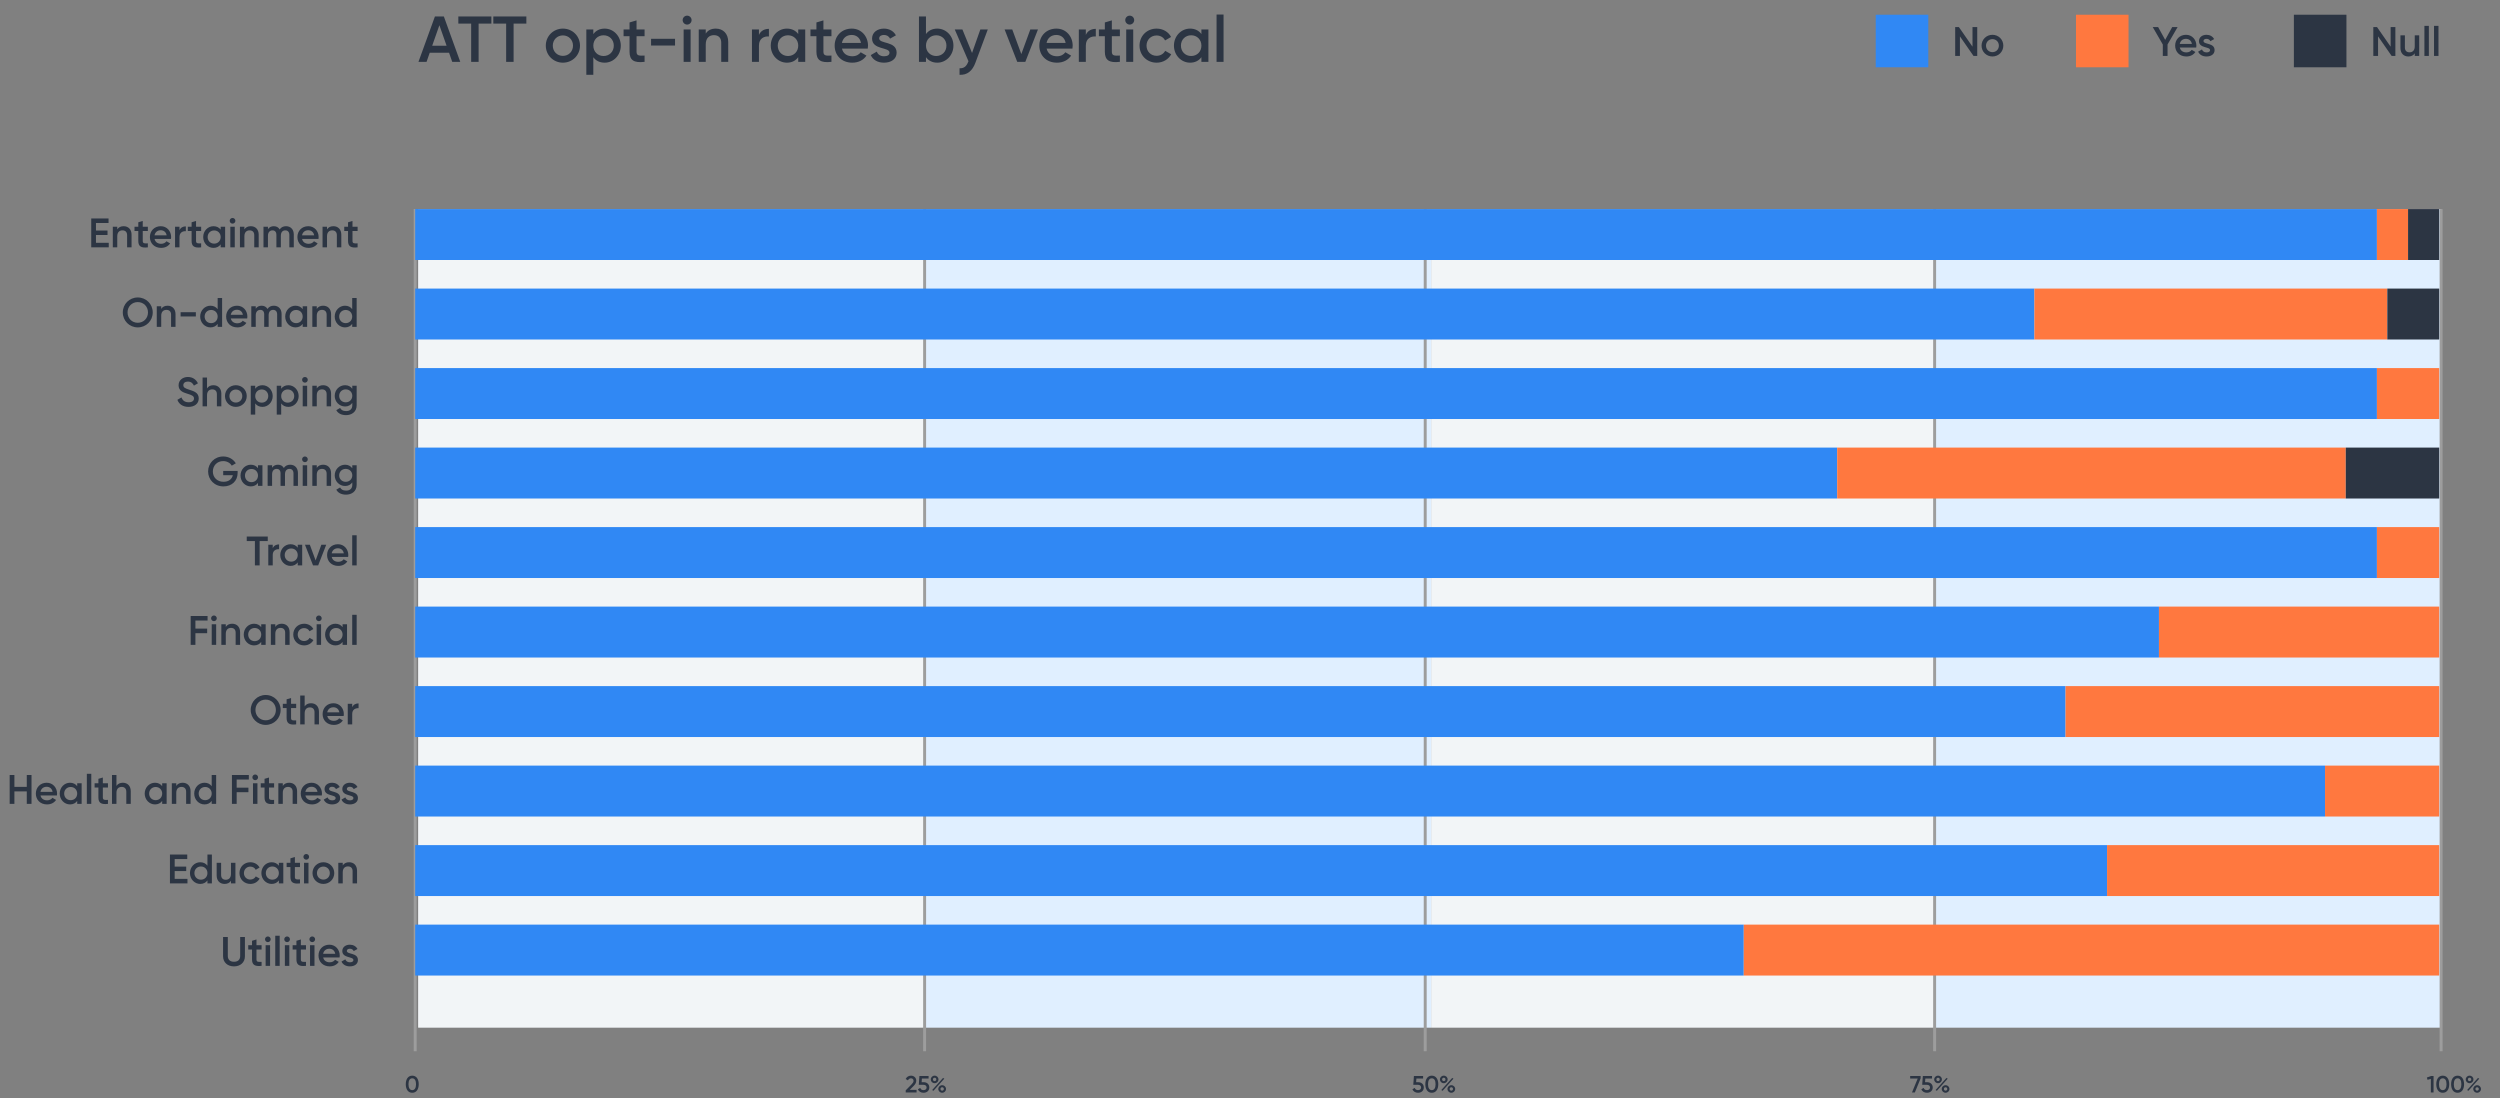
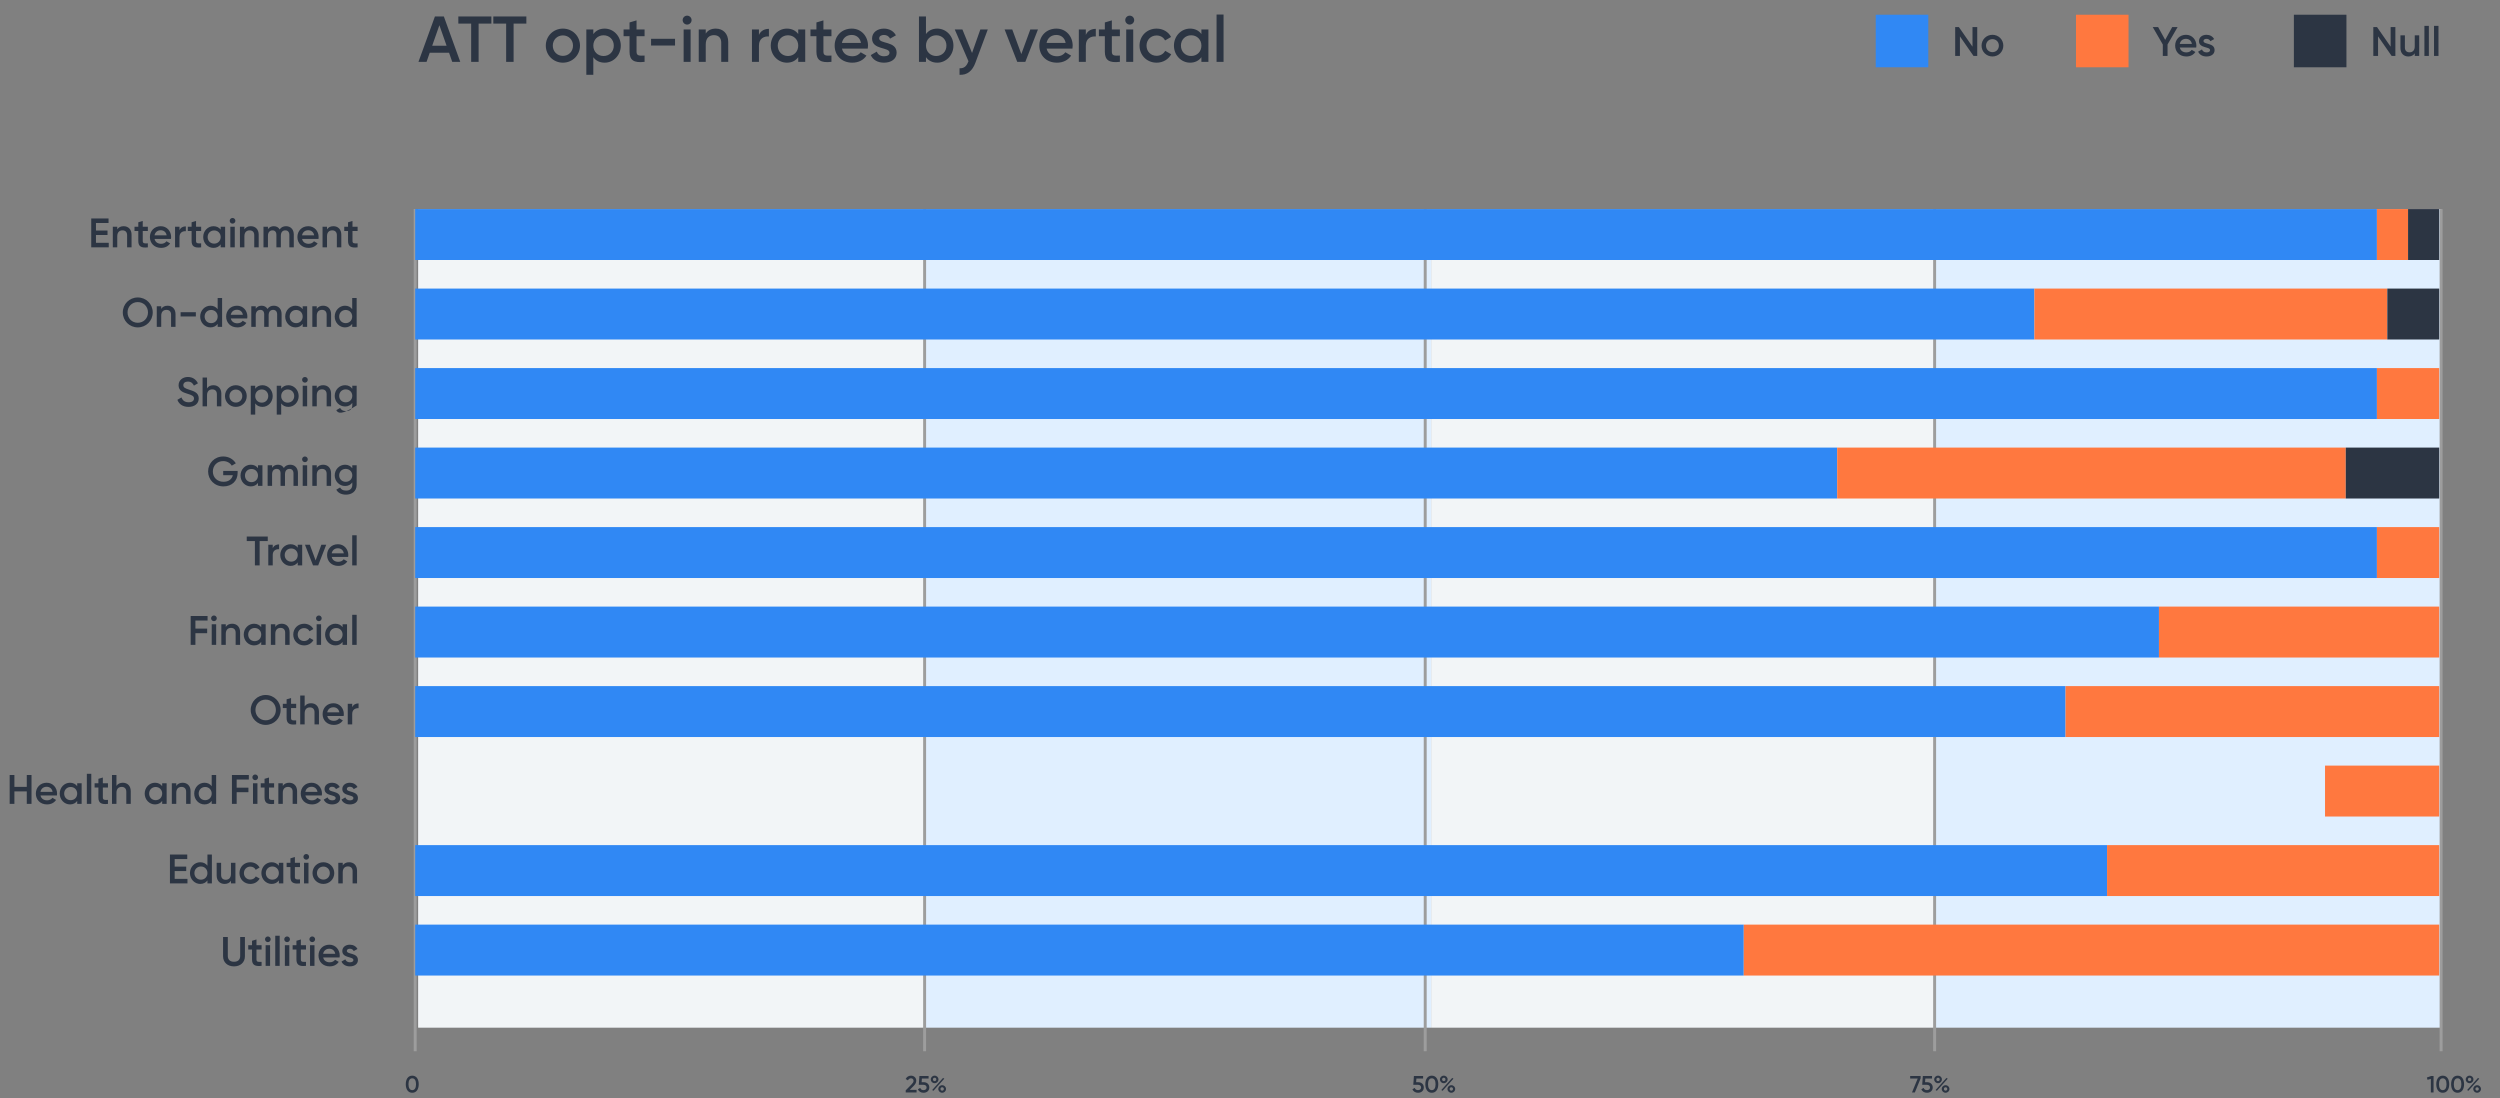
<svg xmlns="http://www.w3.org/2000/svg" width="849" height="373" viewBox="0 0 849 373" fill="none">
  <rect x="0" y="0" width="849" height="373" fill="#808080" stroke="none" />
  <rect x="142" y="71" width="172" height="278" fill="#F2F5F7" />
  <rect x="486" y="71" width="171" height="278" fill="#F2F5F7" />
  <rect x="314" y="71" width="172" height="278" fill="#E0EFFF" />
  <rect x="657" y="71" width="172" height="278" fill="#E0EFFF" />
  <path d="M141 71V357" stroke="#9D9D9D" />
  <path d="M484 71V357" stroke="#9D9D9D" />
  <path d="M314 71V357" stroke="#9D9D9D" />
  <path d="M657 71V357" stroke="#9D9D9D" />
  <path d="M829 71V357" stroke="#9D9D9D" />
  <rect x="637" y="5" width="17.849" height="17.849" fill="#3088F4" />
  <rect x="705" y="5" width="17.849" height="17.849" fill="#FF783F" />
  <rect x="779" y="5" width="17.849" height="17.849" fill="#2C3543" />
  <path d="M153.572 21L152.494 17.898H145.938L144.86 21H142.11L147.698 5.6H150.734L156.3 21H153.572ZM146.774 15.522H151.658L149.216 8.57L146.774 15.522ZM166.87 5.6V8.02H162.536V21H160.006V8.02H155.65V5.6H166.87ZM178.751 5.6V8.02H174.417V21H171.887V8.02H167.531V5.6H178.751ZM191.16 21.286C187.948 21.286 185.352 18.756 185.352 15.5C185.352 12.222 187.948 9.714 191.16 9.714C194.394 9.714 196.968 12.222 196.968 15.5C196.968 18.756 194.394 21.286 191.16 21.286ZM191.16 18.976C193.096 18.976 194.592 17.502 194.592 15.5C194.592 13.498 193.096 12.024 191.16 12.024C189.224 12.024 187.728 13.498 187.728 15.5C187.728 17.502 189.224 18.976 191.16 18.976ZM205.342 9.714C208.334 9.714 210.82 12.244 210.82 15.5C210.82 18.778 208.334 21.286 205.342 21.286C203.626 21.286 202.328 20.582 201.492 19.438V25.4H199.116V10H201.492V11.584C202.328 10.418 203.626 9.714 205.342 9.714ZM204.968 19.02C206.948 19.02 208.444 17.546 208.444 15.5C208.444 13.454 206.948 11.98 204.968 11.98C202.988 11.98 201.492 13.454 201.492 15.5C201.492 17.546 202.988 19.02 204.968 19.02ZM218.897 12.288H216.169V17.568C216.169 18.976 217.093 18.954 218.897 18.866V21C215.245 21.44 213.793 20.428 213.793 17.568V12.288H211.769V10H213.793V7.624L216.169 6.92V10H218.897V12.288ZM221.099 15.456V13.168H229.239V15.456H221.099ZM233.347 8.35C232.511 8.35 231.829 7.646 231.829 6.832C231.829 5.996 232.511 5.314 233.347 5.314C234.183 5.314 234.865 5.996 234.865 6.832C234.865 7.646 234.183 8.35 233.347 8.35ZM232.159 21V10H234.535V21H232.159ZM243.08 9.714C245.544 9.714 247.304 11.386 247.304 14.246V21H244.928V14.488C244.928 12.816 243.96 11.936 242.464 11.936C240.902 11.936 239.67 12.86 239.67 15.104V21H237.294V10H239.67V11.408C240.396 10.264 241.584 9.714 243.08 9.714ZM257.739 11.848C258.399 10.352 259.741 9.802 261.127 9.802V12.376C259.565 12.266 257.739 12.992 257.739 15.456V21H255.363V10H257.739V11.848ZM271.078 10H273.454V21H271.078V19.416C270.242 20.582 268.944 21.286 267.228 21.286C264.236 21.286 261.75 18.756 261.75 15.5C261.75 12.222 264.236 9.714 267.228 9.714C268.944 9.714 270.242 10.418 271.078 11.562V10ZM267.602 19.02C269.582 19.02 271.078 17.546 271.078 15.5C271.078 13.454 269.582 11.98 267.602 11.98C265.622 11.98 264.126 13.454 264.126 15.5C264.126 17.546 265.622 19.02 267.602 19.02ZM282.362 12.288H279.634V17.568C279.634 18.976 280.558 18.954 282.362 18.866V21C278.71 21.44 277.258 20.428 277.258 17.568V12.288H275.234V10H277.258V7.624L279.634 6.92V10H282.362V12.288ZM285.936 16.512C286.31 18.228 287.696 19.108 289.456 19.108C290.776 19.108 291.766 18.514 292.294 17.744L294.252 18.888C293.24 20.384 291.59 21.286 289.434 21.286C285.804 21.286 283.45 18.8 283.45 15.5C283.45 12.244 285.804 9.714 289.258 9.714C292.536 9.714 294.78 12.354 294.78 15.522C294.78 15.852 294.736 16.204 294.692 16.512H285.936ZM285.914 14.576H292.382C292.052 12.684 290.666 11.87 289.236 11.87C287.454 11.87 286.244 12.926 285.914 14.576ZM298.575 13.036C298.575 15.038 304.493 13.828 304.493 17.898C304.493 20.098 302.579 21.286 300.203 21.286C298.003 21.286 296.419 20.296 295.715 18.712L297.761 17.524C298.113 18.514 298.993 19.108 300.203 19.108C301.259 19.108 302.073 18.756 302.073 17.876C302.073 15.918 296.155 17.018 296.155 13.08C296.155 11.012 297.937 9.714 300.181 9.714C301.985 9.714 303.481 10.55 304.251 12.002L302.249 13.124C301.853 12.266 301.083 11.87 300.181 11.87C299.323 11.87 298.575 12.244 298.575 13.036ZM318.307 9.714C321.299 9.714 323.785 12.222 323.785 15.5C323.785 18.756 321.299 21.286 318.307 21.286C316.591 21.286 315.293 20.582 314.457 19.416V21H312.081V5.6H314.457V11.562C315.293 10.418 316.591 9.714 318.307 9.714ZM317.933 19.02C319.913 19.02 321.409 17.546 321.409 15.5C321.409 13.454 319.913 11.98 317.933 11.98C315.953 11.98 314.457 13.454 314.457 15.5C314.457 17.546 315.953 19.02 317.933 19.02ZM332.923 10H335.453L331.229 21.352C330.195 24.146 328.391 25.554 325.861 25.4V23.178C327.401 23.266 328.237 22.474 328.787 21.022L328.897 20.802L324.233 10H326.829L330.107 17.986L332.923 10ZM349.897 10H352.493L348.203 21H345.453L341.163 10H343.759L346.839 18.36L349.897 10ZM355.438 16.512C355.812 18.228 357.198 19.108 358.958 19.108C360.278 19.108 361.268 18.514 361.796 17.744L363.754 18.888C362.742 20.384 361.092 21.286 358.936 21.286C355.306 21.286 352.952 18.8 352.952 15.5C352.952 12.244 355.306 9.714 358.76 9.714C362.038 9.714 364.282 12.354 364.282 15.522C364.282 15.852 364.238 16.204 364.194 16.512H355.438ZM355.416 14.576H361.884C361.554 12.684 360.168 11.87 358.738 11.87C356.956 11.87 355.746 12.926 355.416 14.576ZM368.748 11.848C369.408 10.352 370.75 9.802 372.136 9.802V12.376C370.574 12.266 368.748 12.992 368.748 15.456V21H366.372V10H368.748V11.848ZM380.309 12.288H377.581V17.568C377.581 18.976 378.505 18.954 380.309 18.866V21C376.657 21.44 375.205 20.428 375.205 17.568V12.288H373.181V10H375.205V7.624L377.581 6.92V10H380.309V12.288ZM383.652 8.35C382.816 8.35 382.134 7.646 382.134 6.832C382.134 5.996 382.816 5.314 383.652 5.314C384.488 5.314 385.17 5.996 385.17 6.832C385.17 7.646 384.488 8.35 383.652 8.35ZM382.464 21V10H384.84V21H382.464ZM392.791 21.286C389.469 21.286 386.983 18.756 386.983 15.5C386.983 12.222 389.469 9.714 392.791 9.714C394.947 9.714 396.817 10.836 397.697 12.552L395.651 13.74C395.167 12.706 394.089 12.046 392.769 12.046C390.833 12.046 389.359 13.52 389.359 15.5C389.359 17.48 390.833 18.954 392.769 18.954C394.089 18.954 395.167 18.272 395.695 17.26L397.741 18.426C396.817 20.164 394.947 21.286 392.791 21.286ZM407.998 10H410.374V21H407.998V19.416C407.162 20.582 405.864 21.286 404.148 21.286C401.156 21.286 398.67 18.756 398.67 15.5C398.67 12.222 401.156 9.714 404.148 9.714C405.864 9.714 407.162 10.418 407.998 11.562V10ZM404.522 19.02C406.502 19.02 407.998 17.546 407.998 15.5C407.998 13.454 406.502 11.98 404.522 11.98C402.542 11.98 401.046 13.454 401.046 15.5C401.046 17.546 402.542 19.02 404.522 19.02ZM413.144 21V4.94H415.52V21H413.144Z" fill="#2C3543" />
  <rect x="807.203" y="71" width="17.295" height="666.202" transform="rotate(90 807.203 71)" fill="#3088F4" />
  <rect x="817.777" y="71" width="17.295" height="10.575" transform="rotate(90 817.777 71)" fill="#FF783F" />
  <rect x="828.353" y="71" width="17.295" height="10.575" transform="rotate(90 828.353 71)" fill="#2C3543" />
  <path d="M32.592 82.46H36.932V84H30.982V74.2H36.862V75.74H32.592V78.288H36.512V79.814H32.592V82.46ZM41.99 76.818C43.558 76.818 44.678 77.882 44.678 79.702V84H43.166V79.856C43.166 78.792 42.55 78.232 41.598 78.232C40.604 78.232 39.82 78.82 39.82 80.248V84H38.308V77H39.82V77.896C40.282 77.168 41.038 76.818 41.99 76.818ZM50.212 78.456H48.476V81.816C48.476 82.712 49.064 82.698 50.212 82.642V84C47.888 84.28 46.964 83.636 46.964 81.816V78.456H45.676V77H46.964V75.488L48.476 75.04V77H50.212V78.456ZM52.486 81.144C52.724 82.236 53.606 82.796 54.726 82.796C55.566 82.796 56.196 82.418 56.532 81.928L57.778 82.656C57.134 83.608 56.084 84.182 54.712 84.182C52.402 84.182 50.904 82.6 50.904 80.5C50.904 78.428 52.402 76.818 54.6 76.818C56.686 76.818 58.114 78.498 58.114 80.514C58.114 80.724 58.086 80.948 58.058 81.144H52.486ZM52.472 79.912H56.588C56.378 78.708 55.496 78.19 54.586 78.19C53.452 78.19 52.682 78.862 52.472 79.912ZM60.956 78.176C61.377 77.224 62.23 76.874 63.112 76.874V78.512C62.118 78.442 60.956 78.904 60.956 80.472V84H59.444V77H60.956V78.176ZM68.313 78.456H66.577V81.816C66.577 82.712 67.165 82.698 68.313 82.642V84C65.989 84.28 65.065 83.636 65.065 81.816V78.456H63.777V77H65.065V75.488L66.577 75.04V77H68.313V78.456ZM74.942 77H76.454V84H74.942V82.992C74.41 83.734 73.584 84.182 72.492 84.182C70.588 84.182 69.006 82.572 69.006 80.5C69.006 78.414 70.588 76.818 72.492 76.818C73.584 76.818 74.41 77.266 74.942 77.994V77ZM72.73 82.74C73.99 82.74 74.942 81.802 74.942 80.5C74.942 79.198 73.99 78.26 72.73 78.26C71.47 78.26 70.518 79.198 70.518 80.5C70.518 81.802 71.47 82.74 72.73 82.74ZM78.972 75.95C78.44 75.95 78.006 75.502 78.006 74.984C78.006 74.452 78.44 74.018 78.972 74.018C79.504 74.018 79.938 74.452 79.938 74.984C79.938 75.502 79.504 75.95 78.972 75.95ZM78.216 84V77H79.728V84H78.216ZM85.166 76.818C86.734 76.818 87.854 77.882 87.854 79.702V84H86.342V79.856C86.342 78.792 85.726 78.232 84.774 78.232C83.78 78.232 82.996 78.82 82.996 80.248V84H81.484V77H82.996V77.896C83.458 77.168 84.214 76.818 85.166 76.818ZM97.126 76.818C98.708 76.818 99.772 77.91 99.772 79.66V84H98.26V79.758C98.26 78.778 97.728 78.232 96.902 78.232C96.006 78.232 95.376 78.806 95.376 80.08V84H93.864V79.758C93.864 78.778 93.374 78.232 92.548 78.232C91.694 78.232 90.994 78.806 90.994 80.08V84H89.482V77H90.994V77.84C91.442 77.154 92.128 76.818 92.996 76.818C93.906 76.818 94.578 77.224 94.984 77.924C95.446 77.196 96.188 76.818 97.126 76.818ZM102.58 81.144C102.818 82.236 103.7 82.796 104.82 82.796C105.66 82.796 106.29 82.418 106.626 81.928L107.872 82.656C107.228 83.608 106.178 84.182 104.806 84.182C102.496 84.182 100.998 82.6 100.998 80.5C100.998 78.428 102.496 76.818 104.694 76.818C106.78 76.818 108.208 78.498 108.208 80.514C108.208 80.724 108.18 80.948 108.152 81.144H102.58ZM102.566 79.912H106.682C106.472 78.708 105.59 78.19 104.68 78.19C103.546 78.19 102.776 78.862 102.566 79.912ZM113.22 76.818C114.788 76.818 115.908 77.882 115.908 79.702V84H114.396V79.856C114.396 78.792 113.78 78.232 112.828 78.232C111.834 78.232 111.05 78.82 111.05 80.248V84H109.538V77H111.05V77.896C111.512 77.168 112.268 76.818 113.22 76.818ZM121.442 78.456H119.706V81.816C119.706 82.712 120.294 82.698 121.442 82.642V84C119.118 84.28 118.194 83.636 118.194 81.816V78.456H116.906V77H118.194V75.488L119.706 75.04V77H121.442V78.456Z" fill="#2C3543" />
  <path d="M669.86 9.2H671.47V19H670.21L665.59 12.35V19H663.98V9.2H665.24L669.86 15.85V9.2ZM676.633 19.182C674.589 19.182 672.937 17.572 672.937 15.5C672.937 13.414 674.589 11.818 676.633 11.818C678.691 11.818 680.329 13.414 680.329 15.5C680.329 17.572 678.691 19.182 676.633 19.182ZM676.633 17.712C677.865 17.712 678.817 16.774 678.817 15.5C678.817 14.226 677.865 13.288 676.633 13.288C675.401 13.288 674.449 14.226 674.449 15.5C674.449 16.774 675.401 17.712 676.633 17.712Z" fill="#2C3543" />
  <path d="M739.512 9.2L736.096 15.108V19H734.486V15.108L731.07 9.2H732.904L735.298 13.54L737.678 9.2H739.512ZM740.263 16.144C740.501 17.236 741.383 17.796 742.503 17.796C743.343 17.796 743.973 17.418 744.309 16.928L745.555 17.656C744.911 18.608 743.861 19.182 742.489 19.182C740.179 19.182 738.681 17.6 738.681 15.5C738.681 13.428 740.179 11.818 742.377 11.818C744.463 11.818 745.891 13.498 745.891 15.514C745.891 15.724 745.863 15.948 745.835 16.144H740.263ZM740.249 14.912H744.365C744.155 13.708 743.273 13.19 742.363 13.19C741.229 13.19 740.459 13.862 740.249 14.912ZM748.306 13.932C748.306 15.206 752.072 14.436 752.072 17.026C752.072 18.426 750.854 19.182 749.342 19.182C747.942 19.182 746.934 18.552 746.486 17.544L747.788 16.788C748.012 17.418 748.572 17.796 749.342 17.796C750.014 17.796 750.532 17.572 750.532 17.012C750.532 15.766 746.766 16.466 746.766 13.96C746.766 12.644 747.9 11.818 749.328 11.818C750.476 11.818 751.428 12.35 751.918 13.274L750.644 13.988C750.392 13.442 749.902 13.19 749.328 13.19C748.782 13.19 748.306 13.428 748.306 13.932Z" fill="#2C3543" />
  <path d="M811.86 9.2H813.47V19H812.21L807.59 12.35V19H805.98V9.2H807.24L811.86 15.85V9.2ZM820.047 12H821.559V19H820.047V18.104C819.585 18.832 818.829 19.182 817.877 19.182C816.309 19.182 815.189 18.118 815.189 16.298V12H816.701V16.144C816.701 17.208 817.317 17.768 818.269 17.768C819.263 17.768 820.047 17.18 820.047 15.752V12ZM823.327 19V8.78H824.839V19H823.327ZM826.595 19V8.78H828.107V19H826.595Z" fill="#2C3543" />
  <path d="M140 371.104C138.592 371.104 137.8 369.928 137.8 368.2C137.8 366.472 138.592 365.296 140 365.296C141.408 365.296 142.2 366.472 142.2 368.2C142.2 369.928 141.408 371.104 140 371.104ZM140 370.208C140.832 370.208 141.28 369.488 141.28 368.2C141.28 366.912 140.832 366.192 140 366.192C139.176 366.192 138.72 366.912 138.72 368.2C138.72 369.488 139.176 370.208 140 370.208Z" fill="#2C3543" />
  <path d="M307.58 371V370.28L309.532 368.288C309.932 367.888 310.244 367.48 310.244 367.056C310.244 366.496 309.86 366.192 309.38 366.192C308.916 366.192 308.556 366.44 308.34 366.888L307.564 366.432C307.924 365.664 308.628 365.296 309.372 365.296C310.292 365.296 311.164 365.912 311.164 367.024C311.164 367.72 310.748 368.304 310.212 368.848L308.948 370.112H311.268V371H307.58ZM313.688 367.512C314.704 367.512 315.592 368.136 315.592 369.304C315.592 370.48 314.664 371.104 313.632 371.104C312.784 371.104 312.024 370.712 311.728 369.904L312.52 369.448C312.664 369.944 313.048 370.208 313.632 370.208C314.256 370.208 314.672 369.864 314.672 369.304C314.672 368.744 314.256 368.408 313.648 368.408H312.016L312.232 365.4H315.352V366.264H313.08L312.984 367.512H313.688ZM317.403 367.856C316.651 367.856 316.091 367.28 316.091 366.576C316.091 365.864 316.651 365.296 317.403 365.296C318.147 365.296 318.707 365.856 318.707 366.576C318.707 367.28 318.155 367.856 317.403 367.856ZM317.395 367.152C317.739 367.152 317.971 366.888 317.971 366.576C317.971 366.248 317.739 365.992 317.395 365.992C317.059 365.992 316.827 366.248 316.827 366.576C316.827 366.896 317.059 367.152 317.395 367.152ZM316.563 370.176L320.251 366.072L320.683 366.32L316.995 370.432L316.563 370.176ZM319.963 371.096C319.211 371.096 318.651 370.52 318.651 369.816C318.651 369.104 319.211 368.536 319.963 368.536C320.707 368.536 321.267 369.104 321.267 369.816C321.267 370.52 320.707 371.096 319.963 371.096ZM319.955 370.392C320.299 370.392 320.531 370.128 320.531 369.816C320.531 369.488 320.299 369.232 319.955 369.232C319.619 369.232 319.387 369.488 319.387 369.816C319.387 370.136 319.619 370.392 319.955 370.392Z" fill="#2C3543" />
  <path d="M481.622 367.512C482.638 367.512 483.526 368.136 483.526 369.304C483.526 370.48 482.598 371.104 481.566 371.104C480.718 371.104 479.958 370.712 479.662 369.904L480.454 369.448C480.598 369.944 480.982 370.208 481.566 370.208C482.19 370.208 482.606 369.864 482.606 369.304C482.606 368.744 482.19 368.408 481.582 368.408H479.95L480.166 365.4H483.286V366.264H481.014L480.918 367.512H481.622ZM486.239 371.104C484.831 371.104 484.039 369.928 484.039 368.2C484.039 366.472 484.831 365.296 486.239 365.296C487.647 365.296 488.439 366.472 488.439 368.2C488.439 369.928 487.647 371.104 486.239 371.104ZM486.239 370.208C487.071 370.208 487.519 369.488 487.519 368.2C487.519 366.912 487.071 366.192 486.239 366.192C485.415 366.192 484.959 366.912 484.959 368.2C484.959 369.488 485.415 370.208 486.239 370.208ZM490.314 367.856C489.562 367.856 489.002 367.28 489.002 366.576C489.002 365.864 489.562 365.296 490.314 365.296C491.058 365.296 491.618 365.856 491.618 366.576C491.618 367.28 491.066 367.856 490.314 367.856ZM490.306 367.152C490.65 367.152 490.882 366.888 490.882 366.576C490.882 366.248 490.65 365.992 490.306 365.992C489.97 365.992 489.738 366.248 489.738 366.576C489.738 366.896 489.97 367.152 490.306 367.152ZM489.474 370.176L493.162 366.072L493.594 366.32L489.906 370.432L489.474 370.176ZM492.874 371.096C492.122 371.096 491.562 370.52 491.562 369.816C491.562 369.104 492.122 368.536 492.874 368.536C493.618 368.536 494.178 369.104 494.178 369.816C494.178 370.52 493.618 371.096 492.874 371.096ZM492.866 370.392C493.21 370.392 493.442 370.128 493.442 369.816C493.442 369.488 493.21 369.232 492.866 369.232C492.53 369.232 492.298 369.488 492.298 369.816C492.298 370.136 492.53 370.392 492.866 370.392Z" fill="#2C3543" />
  <path d="M648.69 365.4H652.25V366.2L650.282 371H649.314L651.25 366.28H648.69V365.4ZM654.45 367.512C655.466 367.512 656.354 368.136 656.354 369.304C656.354 370.48 655.426 371.104 654.394 371.104C653.546 371.104 652.786 370.712 652.49 369.904L653.282 369.448C653.426 369.944 653.81 370.208 654.394 370.208C655.018 370.208 655.434 369.864 655.434 369.304C655.434 368.744 655.018 368.408 654.41 368.408H652.778L652.994 365.4H656.114V366.264H653.842L653.746 367.512H654.45ZM658.165 367.856C657.413 367.856 656.853 367.28 656.853 366.576C656.853 365.864 657.413 365.296 658.165 365.296C658.909 365.296 659.469 365.856 659.469 366.576C659.469 367.28 658.917 367.856 658.165 367.856ZM658.157 367.152C658.501 367.152 658.733 366.888 658.733 366.576C658.733 366.248 658.501 365.992 658.157 365.992C657.821 365.992 657.589 366.248 657.589 366.576C657.589 366.896 657.821 367.152 658.157 367.152ZM657.325 370.176L661.013 366.072L661.445 366.32L657.757 370.432L657.325 370.176ZM660.725 371.096C659.973 371.096 659.413 370.52 659.413 369.816C659.413 369.104 659.973 368.536 660.725 368.536C661.469 368.536 662.029 369.104 662.029 369.816C662.029 370.52 661.469 371.096 660.725 371.096ZM660.717 370.392C661.061 370.392 661.293 370.128 661.293 369.816C661.293 369.488 661.061 369.232 660.717 369.232C660.381 369.232 660.149 369.488 660.149 369.816C660.149 370.136 660.381 370.392 660.717 370.392Z" fill="#2C3543" />
  <path d="M825.639 365.4H826.439V371H825.519V366.384L824.391 366.704L824.167 365.92L825.639 365.4ZM829.559 371.104C828.151 371.104 827.359 369.928 827.359 368.2C827.359 366.472 828.151 365.296 829.559 365.296C830.967 365.296 831.759 366.472 831.759 368.2C831.759 369.928 830.967 371.104 829.559 371.104ZM829.559 370.208C830.391 370.208 830.839 369.488 830.839 368.2C830.839 366.912 830.391 366.192 829.559 366.192C828.735 366.192 828.279 366.912 828.279 368.2C828.279 369.488 828.735 370.208 829.559 370.208ZM834.598 371.104C833.19 371.104 832.398 369.928 832.398 368.2C832.398 366.472 833.19 365.296 834.598 365.296C836.006 365.296 836.798 366.472 836.798 368.2C836.798 369.928 836.006 371.104 834.598 371.104ZM834.598 370.208C835.43 370.208 835.878 369.488 835.878 368.2C835.878 366.912 835.43 366.192 834.598 366.192C833.774 366.192 833.318 366.912 833.318 368.2C833.318 369.488 833.774 370.208 834.598 370.208ZM838.673 367.856C837.921 367.856 837.361 367.28 837.361 366.576C837.361 365.864 837.921 365.296 838.673 365.296C839.417 365.296 839.977 365.856 839.977 366.576C839.977 367.28 839.425 367.856 838.673 367.856ZM838.665 367.152C839.009 367.152 839.241 366.888 839.241 366.576C839.241 366.248 839.009 365.992 838.665 365.992C838.329 365.992 838.097 366.248 838.097 366.576C838.097 366.896 838.329 367.152 838.665 367.152ZM837.833 370.176L841.521 366.072L841.953 366.32L838.265 370.432L837.833 370.176ZM841.233 371.096C840.481 371.096 839.921 370.52 839.921 369.816C839.921 369.104 840.481 368.536 841.233 368.536C841.977 368.536 842.537 369.104 842.537 369.816C842.537 370.52 841.977 371.096 841.233 371.096ZM841.225 370.392C841.569 370.392 841.801 370.128 841.801 369.816C841.801 369.488 841.569 369.232 841.225 369.232C840.889 369.232 840.657 369.488 840.657 369.816C840.657 370.136 840.889 370.392 841.225 370.392Z" fill="#2C3543" />
  <rect x="690.883" y="98" width="17.295" height="549.881" transform="rotate(90 690.883 98)" fill="#3088F4" />
  <rect x="810.728" y="98" width="17.295" height="119.846" transform="rotate(90 810.728 98)" fill="#FF783F" />
  <rect x="828.353" y="98" width="17.295" height="17.624" transform="rotate(90 828.353 98)" fill="#2C3543" />
  <path d="M46.785 111.182C43.957 111.182 41.703 108.942 41.703 106.1C41.703 103.258 43.957 101.018 46.785 101.018C49.627 101.018 51.867 103.258 51.867 106.1C51.867 108.942 49.627 111.182 46.785 111.182ZM46.785 109.614C48.745 109.614 50.257 108.116 50.257 106.1C50.257 104.084 48.745 102.586 46.785 102.586C44.825 102.586 43.313 104.084 43.313 106.1C43.313 108.116 44.825 109.614 46.785 109.614ZM56.919 103.818C58.487 103.818 59.608 104.882 59.608 106.702V111H58.096V106.856C58.096 105.792 57.48 105.232 56.528 105.232C55.533 105.232 54.749 105.82 54.749 107.248V111H53.237V104H54.749V104.896C55.212 104.168 55.968 103.818 56.919 103.818ZM61.334 107.472V106.016H66.513V107.472H61.334ZM73.916 101.2H75.428V111H73.916V109.992C73.384 110.734 72.558 111.182 71.466 111.182C69.562 111.182 67.98 109.572 67.98 107.5C67.98 105.414 69.562 103.818 71.466 103.818C72.558 103.818 73.384 104.266 73.916 104.994V101.2ZM71.704 109.74C72.964 109.74 73.916 108.802 73.916 107.5C73.916 106.198 72.964 105.26 71.704 105.26C70.444 105.26 69.492 106.198 69.492 107.5C69.492 108.802 70.444 109.74 71.704 109.74ZM78.381 108.144C78.619 109.236 79.501 109.796 80.621 109.796C81.461 109.796 82.091 109.418 82.427 108.928L83.673 109.656C83.029 110.608 81.979 111.182 80.607 111.182C78.297 111.182 76.799 109.6 76.799 107.5C76.799 105.428 78.297 103.818 80.495 103.818C82.581 103.818 84.009 105.498 84.009 107.514C84.009 107.724 83.981 107.948 83.953 108.144H78.381ZM78.367 106.912H82.483C82.273 105.708 81.391 105.19 80.481 105.19C79.347 105.19 78.577 105.862 78.367 106.912ZM92.983 103.818C94.565 103.818 95.629 104.91 95.629 106.66V111H94.117V106.758C94.117 105.778 93.585 105.232 92.759 105.232C91.863 105.232 91.233 105.806 91.233 107.08V111H89.721V106.758C89.721 105.778 89.231 105.232 88.405 105.232C87.551 105.232 86.851 105.806 86.851 107.08V111H85.339V104H86.851V104.84C87.299 104.154 87.985 103.818 88.853 103.818C89.763 103.818 90.435 104.224 90.841 104.924C91.303 104.196 92.045 103.818 92.983 103.818ZM102.791 104H104.303V111H102.791V109.992C102.259 110.734 101.433 111.182 100.341 111.182C98.437 111.182 96.855 109.572 96.855 107.5C96.855 105.414 98.437 103.818 100.341 103.818C101.433 103.818 102.259 104.266 102.791 104.994V104ZM100.579 109.74C101.839 109.74 102.791 108.802 102.791 107.5C102.791 106.198 101.839 105.26 100.579 105.26C99.319 105.26 98.367 106.198 98.367 107.5C98.367 108.802 99.319 109.74 100.579 109.74ZM109.748 103.818C111.316 103.818 112.436 104.882 112.436 106.702V111H110.924V106.856C110.924 105.792 110.308 105.232 109.356 105.232C108.362 105.232 107.578 105.82 107.578 107.248V111H106.066V104H107.578V104.896C108.04 104.168 108.796 103.818 109.748 103.818ZM119.608 101.2H121.12V111H119.608V109.992C119.076 110.734 118.25 111.182 117.158 111.182C115.254 111.182 113.672 109.572 113.672 107.5C113.672 105.414 115.254 103.818 117.158 103.818C118.25 103.818 119.076 104.266 119.608 104.994V101.2ZM117.396 109.74C118.656 109.74 119.608 108.802 119.608 107.5C119.608 106.198 118.656 105.26 117.396 105.26C116.136 105.26 115.184 106.198 115.184 107.5C115.184 108.802 116.136 109.74 117.396 109.74Z" fill="#2C3543" />
  <rect x="807.203" y="125" width="17.295" height="666.202" transform="rotate(90 807.203 125)" fill="#3088F4" />
  <rect x="828.353" y="125" width="17.295" height="21.149" transform="rotate(90 828.353 125)" fill="#FF783F" />
-   <path d="M64.021 138.182C62.089 138.182 60.759 137.23 60.241 135.774L61.627 134.962C61.977 135.956 62.733 136.614 64.063 136.614C65.337 136.614 65.883 136.04 65.883 135.326C65.883 134.458 65.113 134.164 63.657 133.716C62.131 133.254 60.647 132.694 60.647 130.846C60.647 129.04 62.145 128.018 63.797 128.018C65.407 128.018 66.597 128.872 67.213 130.174L65.855 130.958C65.505 130.174 64.889 129.586 63.797 129.586C62.859 129.586 62.257 130.062 62.257 130.804C62.257 131.56 62.803 131.882 64.231 132.33C65.855 132.848 67.493 133.352 67.493 135.298C67.493 137.09 66.065 138.182 64.021 138.182ZM72.478 130.818C74.046 130.818 75.166 131.882 75.166 133.702V138H73.654V133.856C73.654 132.792 73.038 132.232 72.086 132.232C71.092 132.232 70.308 132.82 70.308 134.248V138H68.796V128.2H70.308V131.896C70.77 131.168 71.526 130.818 72.478 130.818ZM80.098 138.182C78.054 138.182 76.402 136.572 76.402 134.5C76.402 132.414 78.054 130.818 80.098 130.818C82.156 130.818 83.794 132.414 83.794 134.5C83.794 136.572 82.156 138.182 80.098 138.182ZM80.098 136.712C81.33 136.712 82.282 135.774 82.282 134.5C82.282 133.226 81.33 132.288 80.098 132.288C78.866 132.288 77.914 133.226 77.914 134.5C77.914 135.774 78.866 136.712 80.098 136.712ZM89.123 130.818C91.027 130.818 92.609 132.428 92.609 134.5C92.609 136.586 91.027 138.182 89.123 138.182C88.031 138.182 87.205 137.734 86.673 137.006V140.8H85.161V131H86.673V132.008C87.205 131.266 88.031 130.818 89.123 130.818ZM88.885 136.74C90.145 136.74 91.097 135.802 91.097 134.5C91.097 133.198 90.145 132.26 88.885 132.26C87.625 132.26 86.673 133.198 86.673 134.5C86.673 135.802 87.625 136.74 88.885 136.74ZM97.942 130.818C99.846 130.818 101.428 132.428 101.428 134.5C101.428 136.586 99.846 138.182 97.942 138.182C96.85 138.182 96.024 137.734 95.492 137.006V140.8H93.98V131H95.492V132.008C96.024 131.266 96.85 130.818 97.942 130.818ZM97.704 136.74C98.964 136.74 99.916 135.802 99.916 134.5C99.916 133.198 98.964 132.26 97.704 132.26C96.444 132.26 95.492 133.198 95.492 134.5C95.492 135.802 96.444 136.74 97.704 136.74ZM103.554 129.95C103.022 129.95 102.588 129.502 102.588 128.984C102.588 128.452 103.022 128.018 103.554 128.018C104.086 128.018 104.52 128.452 104.52 128.984C104.52 129.502 104.086 129.95 103.554 129.95ZM102.798 138V131H104.31V138H102.798ZM109.748 130.818C111.316 130.818 112.436 131.882 112.436 133.702V138H110.924V133.856C110.924 132.792 110.308 132.232 109.356 132.232C108.362 132.232 107.578 132.82 107.578 134.248V138H106.066V131H107.578V131.896C108.04 131.168 108.796 130.818 109.748 130.818ZM119.636 131H121.12V137.678C121.12 139.932 119.356 140.982 117.522 140.982C115.982 140.982 114.792 140.408 114.204 139.288L115.506 138.532C115.814 139.134 116.332 139.61 117.55 139.61C118.852 139.61 119.636 138.896 119.636 137.678V136.824C119.104 137.58 118.278 138.042 117.2 138.042C115.226 138.042 113.672 136.432 113.672 134.43C113.672 132.428 115.226 130.818 117.2 130.818C118.278 130.818 119.104 131.28 119.636 132.036V131ZM117.41 136.628C118.684 136.628 119.636 135.69 119.636 134.43C119.636 133.17 118.684 132.232 117.41 132.232C116.136 132.232 115.184 133.17 115.184 134.43C115.184 135.69 116.136 136.628 117.41 136.628Z" fill="#2C3543" />
+   <path d="M64.021 138.182C62.089 138.182 60.759 137.23 60.241 135.774L61.627 134.962C61.977 135.956 62.733 136.614 64.063 136.614C65.337 136.614 65.883 136.04 65.883 135.326C65.883 134.458 65.113 134.164 63.657 133.716C62.131 133.254 60.647 132.694 60.647 130.846C60.647 129.04 62.145 128.018 63.797 128.018C65.407 128.018 66.597 128.872 67.213 130.174L65.855 130.958C65.505 130.174 64.889 129.586 63.797 129.586C62.859 129.586 62.257 130.062 62.257 130.804C62.257 131.56 62.803 131.882 64.231 132.33C65.855 132.848 67.493 133.352 67.493 135.298C67.493 137.09 66.065 138.182 64.021 138.182ZM72.478 130.818C74.046 130.818 75.166 131.882 75.166 133.702V138H73.654V133.856C73.654 132.792 73.038 132.232 72.086 132.232C71.092 132.232 70.308 132.82 70.308 134.248V138H68.796V128.2H70.308V131.896C70.77 131.168 71.526 130.818 72.478 130.818ZM80.098 138.182C78.054 138.182 76.402 136.572 76.402 134.5C76.402 132.414 78.054 130.818 80.098 130.818C82.156 130.818 83.794 132.414 83.794 134.5C83.794 136.572 82.156 138.182 80.098 138.182ZM80.098 136.712C81.33 136.712 82.282 135.774 82.282 134.5C82.282 133.226 81.33 132.288 80.098 132.288C78.866 132.288 77.914 133.226 77.914 134.5C77.914 135.774 78.866 136.712 80.098 136.712ZM89.123 130.818C91.027 130.818 92.609 132.428 92.609 134.5C92.609 136.586 91.027 138.182 89.123 138.182C88.031 138.182 87.205 137.734 86.673 137.006V140.8H85.161V131H86.673V132.008C87.205 131.266 88.031 130.818 89.123 130.818ZM88.885 136.74C90.145 136.74 91.097 135.802 91.097 134.5C91.097 133.198 90.145 132.26 88.885 132.26C87.625 132.26 86.673 133.198 86.673 134.5C86.673 135.802 87.625 136.74 88.885 136.74ZM97.942 130.818C99.846 130.818 101.428 132.428 101.428 134.5C101.428 136.586 99.846 138.182 97.942 138.182C96.85 138.182 96.024 137.734 95.492 137.006V140.8H93.98V131H95.492V132.008C96.024 131.266 96.85 130.818 97.942 130.818ZM97.704 136.74C98.964 136.74 99.916 135.802 99.916 134.5C99.916 133.198 98.964 132.26 97.704 132.26C96.444 132.26 95.492 133.198 95.492 134.5C95.492 135.802 96.444 136.74 97.704 136.74ZM103.554 129.95C103.022 129.95 102.588 129.502 102.588 128.984C102.588 128.452 103.022 128.018 103.554 128.018C104.086 128.018 104.52 128.452 104.52 128.984C104.52 129.502 104.086 129.95 103.554 129.95ZM102.798 138V131H104.31V138H102.798ZM109.748 130.818C111.316 130.818 112.436 131.882 112.436 133.702V138H110.924V133.856C110.924 132.792 110.308 132.232 109.356 132.232C108.362 132.232 107.578 132.82 107.578 134.248V138H106.066V131H107.578V131.896C108.04 131.168 108.796 130.818 109.748 130.818ZM119.636 131H121.12V137.678C115.982 140.982 114.792 140.408 114.204 139.288L115.506 138.532C115.814 139.134 116.332 139.61 117.55 139.61C118.852 139.61 119.636 138.896 119.636 137.678V136.824C119.104 137.58 118.278 138.042 117.2 138.042C115.226 138.042 113.672 136.432 113.672 134.43C113.672 132.428 115.226 130.818 117.2 130.818C118.278 130.818 119.104 131.28 119.636 132.036V131ZM117.41 136.628C118.684 136.628 119.636 135.69 119.636 134.43C119.636 133.17 118.684 132.232 117.41 132.232C116.136 132.232 115.184 133.17 115.184 134.43C115.184 135.69 116.136 136.628 117.41 136.628Z" fill="#2C3543" />
  <rect x="733.18" y="206" width="17.295" height="592.179" transform="rotate(90 733.18 206)" fill="#3088F4" />
  <rect x="828.353" y="206" width="17.295" height="95.172" transform="rotate(90 828.353 206)" fill="#FF783F" />
  <path d="M70.492 210.74H66.362V213.484H70.352V215.024H66.362V219H64.751V209.2H70.492V210.74ZM72.656 210.95C72.124 210.95 71.69 210.502 71.69 209.984C71.69 209.452 72.124 209.018 72.656 209.018C73.188 209.018 73.622 209.452 73.622 209.984C73.622 210.502 73.188 210.95 72.656 210.95ZM71.9 219V212H73.412V219H71.9ZM78.849 211.818C80.417 211.818 81.537 212.882 81.537 214.702V219H80.025V214.856C80.025 213.792 79.409 213.232 78.457 213.232C77.463 213.232 76.679 213.82 76.679 215.248V219H75.167V212H76.679V212.896C77.141 212.168 77.897 211.818 78.849 211.818ZM88.709 212H90.221V219H88.709V217.992C88.177 218.734 87.351 219.182 86.259 219.182C84.355 219.182 82.773 217.572 82.773 215.5C82.773 213.414 84.355 211.818 86.259 211.818C87.351 211.818 88.177 212.266 88.709 212.994V212ZM86.497 217.74C87.757 217.74 88.709 216.802 88.709 215.5C88.709 214.198 87.757 213.26 86.497 213.26C85.237 213.26 84.285 214.198 84.285 215.5C84.285 216.802 85.237 217.74 86.497 217.74ZM95.666 211.818C97.234 211.818 98.354 212.882 98.354 214.702V219H96.842V214.856C96.842 213.792 96.226 213.232 95.274 213.232C94.28 213.232 93.496 213.82 93.496 215.248V219H91.984V212H93.496V212.896C93.958 212.168 94.714 211.818 95.666 211.818ZM103.286 219.182C101.172 219.182 99.59 217.572 99.59 215.5C99.59 213.414 101.172 211.818 103.286 211.818C104.658 211.818 105.848 212.532 106.408 213.624L105.106 214.38C104.798 213.722 104.112 213.302 103.272 213.302C102.04 213.302 101.102 214.24 101.102 215.5C101.102 216.76 102.04 217.698 103.272 217.698C104.112 217.698 104.798 217.264 105.134 216.62L106.436 217.362C105.848 218.468 104.658 219.182 103.286 219.182ZM108.284 210.95C107.752 210.95 107.318 210.502 107.318 209.984C107.318 209.452 107.752 209.018 108.284 209.018C108.816 209.018 109.25 209.452 109.25 209.984C109.25 210.502 108.816 210.95 108.284 210.95ZM107.528 219V212H109.04V219H107.528ZM116.34 212H117.852V219H116.34V217.992C115.808 218.734 114.982 219.182 113.89 219.182C111.986 219.182 110.404 217.572 110.404 215.5C110.404 213.414 111.986 211.818 113.89 211.818C114.982 211.818 115.808 212.266 116.34 212.994V212ZM114.128 217.74C115.388 217.74 116.34 216.802 116.34 215.5C116.34 214.198 115.388 213.26 114.128 213.26C112.868 213.26 111.916 214.198 111.916 215.5C111.916 216.802 112.868 217.74 114.128 217.74ZM119.614 219V208.78H121.126V219H119.614Z" fill="#2C3543" />
  <rect x="715.556" y="287" width="17.295" height="574.555" transform="rotate(90 715.556 287)" fill="#3088F4" />
  <rect x="828.353" y="287" width="17.295" height="112.796" transform="rotate(90 828.353 287)" fill="#FF783F" />
  <rect x="623.909" y="152" width="17.295" height="482.908" transform="rotate(90 623.909 152)" fill="#3088F4" />
  <rect x="796.629" y="152" width="17.295" height="172.719" transform="rotate(90 796.629 152)" fill="#FF783F" />
  <rect x="828.353" y="152" width="17.295" height="31.724" transform="rotate(90 828.353 152)" fill="#2C3543" />
  <path d="M80.698 159.932V160.604C80.698 163.278 78.766 165.182 75.896 165.182C72.844 165.182 70.674 162.914 70.674 160.1C70.674 157.286 72.872 155.018 75.812 155.018C77.674 155.018 79.256 155.956 80.082 157.342L78.696 158.14C78.192 157.23 77.1 156.586 75.812 156.586C73.74 156.586 72.284 158.112 72.284 160.114C72.284 162.088 73.712 163.614 75.91 163.614C77.688 163.614 78.78 162.69 79.074 161.374H75.798V159.932H80.698ZM87.615 158H89.127V165H87.615V163.992C87.084 164.734 86.257 165.182 85.165 165.182C83.261 165.182 81.68 163.572 81.68 161.5C81.68 159.414 83.261 157.818 85.165 157.818C86.257 157.818 87.084 158.266 87.615 158.994V158ZM85.403 163.74C86.663 163.74 87.615 162.802 87.615 161.5C87.615 160.198 86.663 159.26 85.403 159.26C84.144 159.26 83.192 160.198 83.192 161.5C83.192 162.802 84.144 163.74 85.403 163.74ZM98.534 157.818C100.116 157.818 101.18 158.91 101.18 160.66V165H99.668V160.758C99.668 159.778 99.136 159.232 98.31 159.232C97.414 159.232 96.784 159.806 96.784 161.08V165H95.272V160.758C95.272 159.778 94.782 159.232 93.956 159.232C93.102 159.232 92.402 159.806 92.402 161.08V165H90.89V158H92.402V158.84C92.85 158.154 93.536 157.818 94.404 157.818C95.314 157.818 95.986 158.224 96.392 158.924C96.854 158.196 97.596 157.818 98.534 157.818ZM103.554 156.95C103.022 156.95 102.588 156.502 102.588 155.984C102.588 155.452 103.022 155.018 103.554 155.018C104.086 155.018 104.52 155.452 104.52 155.984C104.52 156.502 104.086 156.95 103.554 156.95ZM102.798 165V158H104.31V165H102.798ZM109.748 157.818C111.316 157.818 112.436 158.882 112.436 160.702V165H110.924V160.856C110.924 159.792 110.308 159.232 109.356 159.232C108.362 159.232 107.578 159.82 107.578 161.248V165H106.066V158H107.578V158.896C108.04 158.168 108.796 157.818 109.748 157.818ZM119.636 158H121.12V164.678C121.12 166.932 119.356 167.982 117.522 167.982C115.982 167.982 114.792 167.408 114.204 166.288L115.506 165.532C115.814 166.134 116.332 166.61 117.55 166.61C118.852 166.61 119.636 165.896 119.636 164.678V163.824C119.104 164.58 118.278 165.042 117.2 165.042C115.226 165.042 113.672 163.432 113.672 161.43C113.672 159.428 115.226 157.818 117.2 157.818C118.278 157.818 119.104 158.28 119.636 159.036V158ZM117.41 163.628C118.684 163.628 119.636 162.69 119.636 161.43C119.636 160.17 118.684 159.232 117.41 159.232C116.136 159.232 115.184 160.17 115.184 161.43C115.184 162.69 116.136 163.628 117.41 163.628Z" fill="#2C3543" />
  <rect x="701.456" y="233" width="17.295" height="560.455" transform="rotate(90 701.456 233)" fill="#3088F4" />
  <rect x="828.353" y="233" width="17.295" height="126.896" transform="rotate(90 828.353 233)" fill="#FF783F" />
  <path d="M90.22 246.182C87.392 246.182 85.138 243.942 85.138 241.1C85.138 238.258 87.392 236.018 90.22 236.018C93.062 236.018 95.302 238.258 95.302 241.1C95.302 243.942 93.062 246.182 90.22 246.182ZM90.22 244.614C92.18 244.614 93.692 243.116 93.692 241.1C93.692 239.084 92.18 237.586 90.22 237.586C88.26 237.586 86.748 239.084 86.748 241.1C86.748 243.116 88.26 244.614 90.22 244.614ZM100.579 240.456H98.843V243.816C98.843 244.712 99.431 244.698 100.579 244.642V246C98.255 246.28 97.331 245.636 97.331 243.816V240.456H96.043V239H97.331V237.488L98.843 237.04V239H100.579V240.456ZM105.632 238.818C107.2 238.818 108.32 239.882 108.32 241.702V246H106.808V241.856C106.808 240.792 106.192 240.232 105.24 240.232C104.246 240.232 103.462 240.82 103.462 242.248V246H101.95V236.2H103.462V239.896C103.924 239.168 104.68 238.818 105.632 238.818ZM111.138 243.144C111.376 244.236 112.258 244.796 113.378 244.796C114.218 244.796 114.848 244.418 115.184 243.928L116.43 244.656C115.786 245.608 114.736 246.182 113.364 246.182C111.054 246.182 109.556 244.6 109.556 242.5C109.556 240.428 111.054 238.818 113.252 238.818C115.338 238.818 116.766 240.498 116.766 242.514C116.766 242.724 116.738 242.948 116.71 243.144H111.138ZM111.124 241.912H115.24C115.03 240.708 114.148 240.19 113.238 240.19C112.104 240.19 111.334 240.862 111.124 241.912ZM119.609 240.176C120.029 239.224 120.883 238.874 121.765 238.874V240.512C120.771 240.442 119.609 240.904 119.609 242.472V246H118.097V239H119.609V240.176Z" fill="#2C3543" />
  <path d="M59.321 298.46H63.66V300H57.711V290.2H63.59V291.74H59.321V294.288H63.24V295.814H59.321V298.46ZM70.444 290.2H71.956V300H70.444V298.992C69.912 299.734 69.086 300.182 67.994 300.182C66.09 300.182 64.508 298.572 64.508 296.5C64.508 294.414 66.09 292.818 67.994 292.818C69.086 292.818 69.912 293.266 70.444 293.994V290.2ZM68.232 298.74C69.492 298.74 70.444 297.802 70.444 296.5C70.444 295.198 69.492 294.26 68.232 294.26C66.972 294.26 66.02 295.198 66.02 296.5C66.02 297.802 66.972 298.74 68.232 298.74ZM78.436 293H79.948V300H78.436V299.104C77.974 299.832 77.218 300.182 76.266 300.182C74.698 300.182 73.578 299.118 73.578 297.298V293H75.09V297.144C75.09 298.208 75.706 298.768 76.658 298.768C77.652 298.768 78.436 298.18 78.436 296.752V293ZM85.02 300.182C82.906 300.182 81.324 298.572 81.324 296.5C81.324 294.414 82.906 292.818 85.02 292.818C86.392 292.818 87.582 293.532 88.142 294.624L86.84 295.38C86.532 294.722 85.846 294.302 85.006 294.302C83.774 294.302 82.836 295.24 82.836 296.5C82.836 297.76 83.774 298.698 85.006 298.698C85.846 298.698 86.532 298.264 86.868 297.62L88.17 298.362C87.582 299.468 86.392 300.182 85.02 300.182ZM94.698 293H96.21V300H94.698V298.992C94.165 299.734 93.34 300.182 92.248 300.182C90.344 300.182 88.761 298.572 88.761 296.5C88.761 294.414 90.344 292.818 92.248 292.818C93.34 292.818 94.165 293.266 94.698 293.994V293ZM92.486 298.74C93.746 298.74 94.698 297.802 94.698 296.5C94.698 295.198 93.746 294.26 92.486 294.26C91.225 294.26 90.273 295.198 90.273 296.5C90.273 297.802 91.225 298.74 92.486 298.74ZM101.878 294.456H100.142V297.816C100.142 298.712 100.73 298.698 101.878 298.642V300C99.554 300.28 98.63 299.636 98.63 297.816V294.456H97.342V293H98.63V291.488L100.142 291.04V293H101.878V294.456ZM104.005 291.95C103.473 291.95 103.039 291.502 103.039 290.984C103.039 290.452 103.473 290.018 104.005 290.018C104.537 290.018 104.971 290.452 104.971 290.984C104.971 291.502 104.537 291.95 104.005 291.95ZM103.249 300V293H104.761V300H103.249ZM109.821 300.182C107.777 300.182 106.125 298.572 106.125 296.5C106.125 294.414 107.777 292.818 109.821 292.818C111.879 292.818 113.517 294.414 113.517 296.5C113.517 298.572 111.879 300.182 109.821 300.182ZM109.821 298.712C111.053 298.712 112.005 297.774 112.005 296.5C112.005 295.226 111.053 294.288 109.821 294.288C108.589 294.288 107.637 295.226 107.637 296.5C107.637 297.774 108.589 298.712 109.821 298.712ZM118.566 292.818C120.134 292.818 121.254 293.882 121.254 295.702V300H119.742V295.856C119.742 294.792 119.126 294.232 118.174 294.232C117.18 294.232 116.396 294.82 116.396 296.248V300H114.884V293H116.396V293.896C116.858 293.168 117.614 292.818 118.566 292.818Z" fill="#2C3543" />
  <rect x="807.203" y="179" width="17.295" height="666.202" transform="rotate(90 807.203 179)" fill="#3088F4" />
  <rect x="828.353" y="179" width="17.295" height="21.149" transform="rotate(90 828.353 179)" fill="#FF783F" />
  <path d="M90.932 182.2V183.74H88.174V192H86.564V183.74H83.792V182.2H90.932ZM92.621 186.176C93.041 185.224 93.895 184.874 94.777 184.874V186.512C93.783 186.442 92.621 186.904 92.621 188.472V192H91.109V185H92.621V186.176ZM101.11 185H102.622V192H101.11V190.992C100.578 191.734 99.752 192.182 98.66 192.182C96.756 192.182 95.174 190.572 95.174 188.5C95.174 186.414 96.756 184.818 98.66 184.818C99.752 184.818 100.578 185.266 101.11 185.994V185ZM98.898 190.74C100.158 190.74 101.11 189.802 101.11 188.5C101.11 187.198 100.158 186.26 98.898 186.26C97.638 186.26 96.686 187.198 96.686 188.5C96.686 189.802 97.638 190.74 98.898 190.74ZM109.13 185H110.782L108.052 192H106.302L103.572 185H105.224L107.184 190.32L109.13 185ZM112.656 189.144C112.894 190.236 113.776 190.796 114.896 190.796C115.736 190.796 116.366 190.418 116.702 189.928L117.948 190.656C117.304 191.608 116.254 192.182 114.882 192.182C112.572 192.182 111.074 190.6 111.074 188.5C111.074 186.428 112.572 184.818 114.77 184.818C116.856 184.818 118.284 186.498 118.284 188.514C118.284 188.724 118.256 188.948 118.228 189.144H112.656ZM112.642 187.912H116.758C116.548 186.708 115.666 186.19 114.756 186.19C113.622 186.19 112.852 186.862 112.642 187.912ZM119.614 192V181.78H121.126V192H119.614Z" fill="#2C3543" />
-   <rect x="789.578" y="260" width="17.295" height="648.577" transform="rotate(90 789.578 260)" fill="#3088F4" />
  <rect x="828.353" y="260" width="17.295" height="38.774" transform="rotate(90 828.353 260)" fill="#FF783F" />
  <path d="M9.093 263.2H10.703V273H9.093V268.758H4.893V273H3.283V263.2H4.893V267.218H9.093V263.2ZM13.754 270.144C13.992 271.236 14.874 271.796 15.994 271.796C16.834 271.796 17.464 271.418 17.8 270.928L19.046 271.656C18.402 272.608 17.352 273.182 15.98 273.182C13.67 273.182 12.172 271.6 12.172 269.5C12.172 267.428 13.67 265.818 15.868 265.818C17.954 265.818 19.382 267.498 19.382 269.514C19.382 269.724 19.354 269.948 19.326 270.144H13.754ZM13.74 268.912H17.856C17.646 267.708 16.764 267.19 15.854 267.19C14.72 267.19 13.95 267.862 13.74 268.912ZM26.215 266H27.727V273H26.215V271.992C25.683 272.734 24.857 273.182 23.765 273.182C21.861 273.182 20.279 271.572 20.279 269.5C20.279 267.414 21.861 265.818 23.765 265.818C24.857 265.818 25.683 266.266 26.215 266.994V266ZM24.003 271.74C25.263 271.74 26.215 270.802 26.215 269.5C26.215 268.198 25.263 267.26 24.003 267.26C22.743 267.26 21.791 268.198 21.791 269.5C21.791 270.802 22.743 271.74 24.003 271.74ZM29.489 273V262.78H31.001V273H29.489ZM36.663 267.456H34.927V270.816C34.927 271.712 35.515 271.698 36.663 271.642V273C34.339 273.28 33.415 272.636 33.415 270.816V267.456H32.127V266H33.415V264.488L34.927 264.04V266H36.663V267.456ZM41.716 265.818C43.284 265.818 44.404 266.882 44.404 268.702V273H42.892V268.856C42.892 267.792 42.276 267.232 41.324 267.232C40.33 267.232 39.546 267.82 39.546 269.248V273H38.034V263.2H39.546V266.896C40.008 266.168 40.764 265.818 41.716 265.818ZM55.076 266H56.588V273H55.076V271.992C54.544 272.734 53.718 273.182 52.626 273.182C50.722 273.182 49.14 271.572 49.14 269.5C49.14 267.414 50.722 265.818 52.626 265.818C53.718 265.818 54.544 266.266 55.076 266.994V266ZM52.864 271.74C54.124 271.74 55.076 270.802 55.076 269.5C55.076 268.198 54.124 267.26 52.864 267.26C51.604 267.26 50.652 268.198 50.652 269.5C50.652 270.802 51.604 271.74 52.864 271.74ZM62.033 265.818C63.601 265.818 64.721 266.882 64.721 268.702V273H63.209V268.856C63.209 267.792 62.593 267.232 61.641 267.232C60.647 267.232 59.863 267.82 59.863 269.248V273H58.351V266H59.863V266.896C60.325 266.168 61.081 265.818 62.033 265.818ZM71.893 263.2H73.405V273H71.893V271.992C71.361 272.734 70.535 273.182 69.443 273.182C67.539 273.182 65.957 271.572 65.957 269.5C65.957 267.414 67.539 265.818 69.443 265.818C70.535 265.818 71.361 266.266 71.893 266.994V263.2ZM69.681 271.74C70.941 271.74 71.893 270.802 71.893 269.5C71.893 268.198 70.941 267.26 69.681 267.26C68.421 267.26 67.469 268.198 67.469 269.5C67.469 270.802 68.421 271.74 69.681 271.74ZM84.505 264.74H80.375V267.484H84.365V269.024H80.375V273H78.765V263.2H84.505V264.74ZM86.669 264.95C86.137 264.95 85.703 264.502 85.703 263.984C85.703 263.452 86.137 263.018 86.669 263.018C87.201 263.018 87.635 263.452 87.635 263.984C87.635 264.502 87.201 264.95 86.669 264.95ZM85.913 273V266H87.425V273H85.913ZM93.087 267.456H91.351V270.816C91.351 271.712 91.939 271.698 93.087 271.642V273C90.763 273.28 89.839 272.636 89.839 270.816V267.456H88.551V266H89.839V264.488L91.351 264.04V266H93.087V267.456ZM98.209 265.818C99.776 265.818 100.897 266.882 100.897 268.702V273H99.385V268.856C99.385 267.792 98.769 267.232 97.817 267.232C96.823 267.232 96.038 267.82 96.038 269.248V273H94.526V266H96.038V266.896C96.501 266.168 97.257 265.818 98.209 265.818ZM103.715 270.144C103.953 271.236 104.835 271.796 105.955 271.796C106.795 271.796 107.425 271.418 107.761 270.928L109.007 271.656C108.363 272.608 107.313 273.182 105.941 273.182C103.631 273.182 102.133 271.6 102.133 269.5C102.133 267.428 103.631 265.818 105.829 265.818C107.915 265.818 109.343 267.498 109.343 269.514C109.343 269.724 109.315 269.948 109.287 270.144H103.715ZM103.701 268.912H107.817C107.607 267.708 106.725 267.19 105.815 267.19C104.681 267.19 103.911 267.862 103.701 268.912ZM111.758 267.932C111.758 269.206 115.524 268.436 115.524 271.026C115.524 272.426 114.306 273.182 112.794 273.182C111.394 273.182 110.386 272.552 109.938 271.544L111.24 270.788C111.464 271.418 112.024 271.796 112.794 271.796C113.466 271.796 113.984 271.572 113.984 271.012C113.984 269.766 110.218 270.466 110.218 267.96C110.218 266.644 111.352 265.818 112.78 265.818C113.928 265.818 114.88 266.35 115.37 267.274L114.096 267.988C113.844 267.442 113.354 267.19 112.78 267.19C112.234 267.19 111.758 267.428 111.758 267.932ZM117.787 267.932C117.787 269.206 121.553 268.436 121.553 271.026C121.553 272.426 120.335 273.182 118.823 273.182C117.423 273.182 116.415 272.552 115.967 271.544L117.269 270.788C117.493 271.418 118.053 271.796 118.823 271.796C119.495 271.796 120.013 271.572 120.013 271.012C120.013 269.766 116.247 270.466 116.247 267.96C116.247 266.644 117.381 265.818 118.809 265.818C119.957 265.818 120.909 266.35 121.399 267.274L120.125 267.988C119.873 267.442 119.383 267.19 118.809 267.19C118.263 267.19 117.787 267.428 117.787 267.932Z" fill="#2C3543" />
  <rect x="592.185" y="314" width="17.295" height="451.184" transform="rotate(90 592.185 314)" fill="#3088F4" />
  <rect x="828.353" y="314" width="17.295" height="236.167" transform="rotate(90 828.353 314)" fill="#FF783F" />
  <path d="M79.465 328.182C77.309 328.182 75.755 326.866 75.755 324.752V318.2H77.365V324.654C77.365 325.802 78.023 326.614 79.465 326.614C80.907 326.614 81.565 325.802 81.565 324.654V318.2H83.175V324.752C83.175 326.866 81.607 328.182 79.465 328.182ZM88.835 322.456H87.099V325.816C87.099 326.712 87.687 326.698 88.835 326.642V328C86.511 328.28 85.587 327.636 85.587 325.816V322.456H84.299V321H85.587V319.488L87.099 319.04V321H88.835V322.456ZM90.962 319.95C90.43 319.95 89.996 319.502 89.996 318.984C89.996 318.452 90.43 318.018 90.962 318.018C91.494 318.018 91.928 318.452 91.928 318.984C91.928 319.502 91.494 319.95 90.962 319.95ZM90.206 328V321H91.718V328H90.206ZM93.474 328V317.78H94.986V328H93.474ZM97.497 319.95C96.965 319.95 96.531 319.502 96.531 318.984C96.531 318.452 96.965 318.018 97.497 318.018C98.029 318.018 98.463 318.452 98.463 318.984C98.463 319.502 98.029 319.95 97.497 319.95ZM96.741 328V321H98.253V328H96.741ZM103.915 322.456H102.179V325.816C102.179 326.712 102.767 326.698 103.915 326.642V328C101.591 328.28 100.667 327.636 100.667 325.816V322.456H99.379V321H100.667V319.488L102.179 319.04V321H103.915V322.456ZM106.042 319.95C105.51 319.95 105.076 319.502 105.076 318.984C105.076 318.452 105.51 318.018 106.042 318.018C106.574 318.018 107.008 318.452 107.008 318.984C107.008 319.502 106.574 319.95 106.042 319.95ZM105.286 328V321H106.798V328H105.286ZM109.744 325.144C109.982 326.236 110.864 326.796 111.984 326.796C112.824 326.796 113.454 326.418 113.79 325.928L115.036 326.656C114.392 327.608 113.342 328.182 111.97 328.182C109.66 328.182 108.162 326.6 108.162 324.5C108.162 322.428 109.66 320.818 111.858 320.818C113.944 320.818 115.372 322.498 115.372 324.514C115.372 324.724 115.344 324.948 115.316 325.144H109.744ZM109.73 323.912H113.846C113.636 322.708 112.754 322.19 111.844 322.19C110.71 322.19 109.94 322.862 109.73 323.912ZM117.787 322.932C117.787 324.206 121.553 323.436 121.553 326.026C121.553 327.426 120.335 328.182 118.823 328.182C117.423 328.182 116.415 327.552 115.967 326.544L117.269 325.788C117.493 326.418 118.053 326.796 118.823 326.796C119.495 326.796 120.013 326.572 120.013 326.012C120.013 324.766 116.247 325.466 116.247 322.96C116.247 321.644 117.381 320.818 118.809 320.818C119.957 320.818 120.909 321.35 121.399 322.274L120.125 322.988C119.873 322.442 119.383 322.19 118.809 322.19C118.263 322.19 117.787 322.428 117.787 322.932Z" fill="#2C3543" />
</svg>